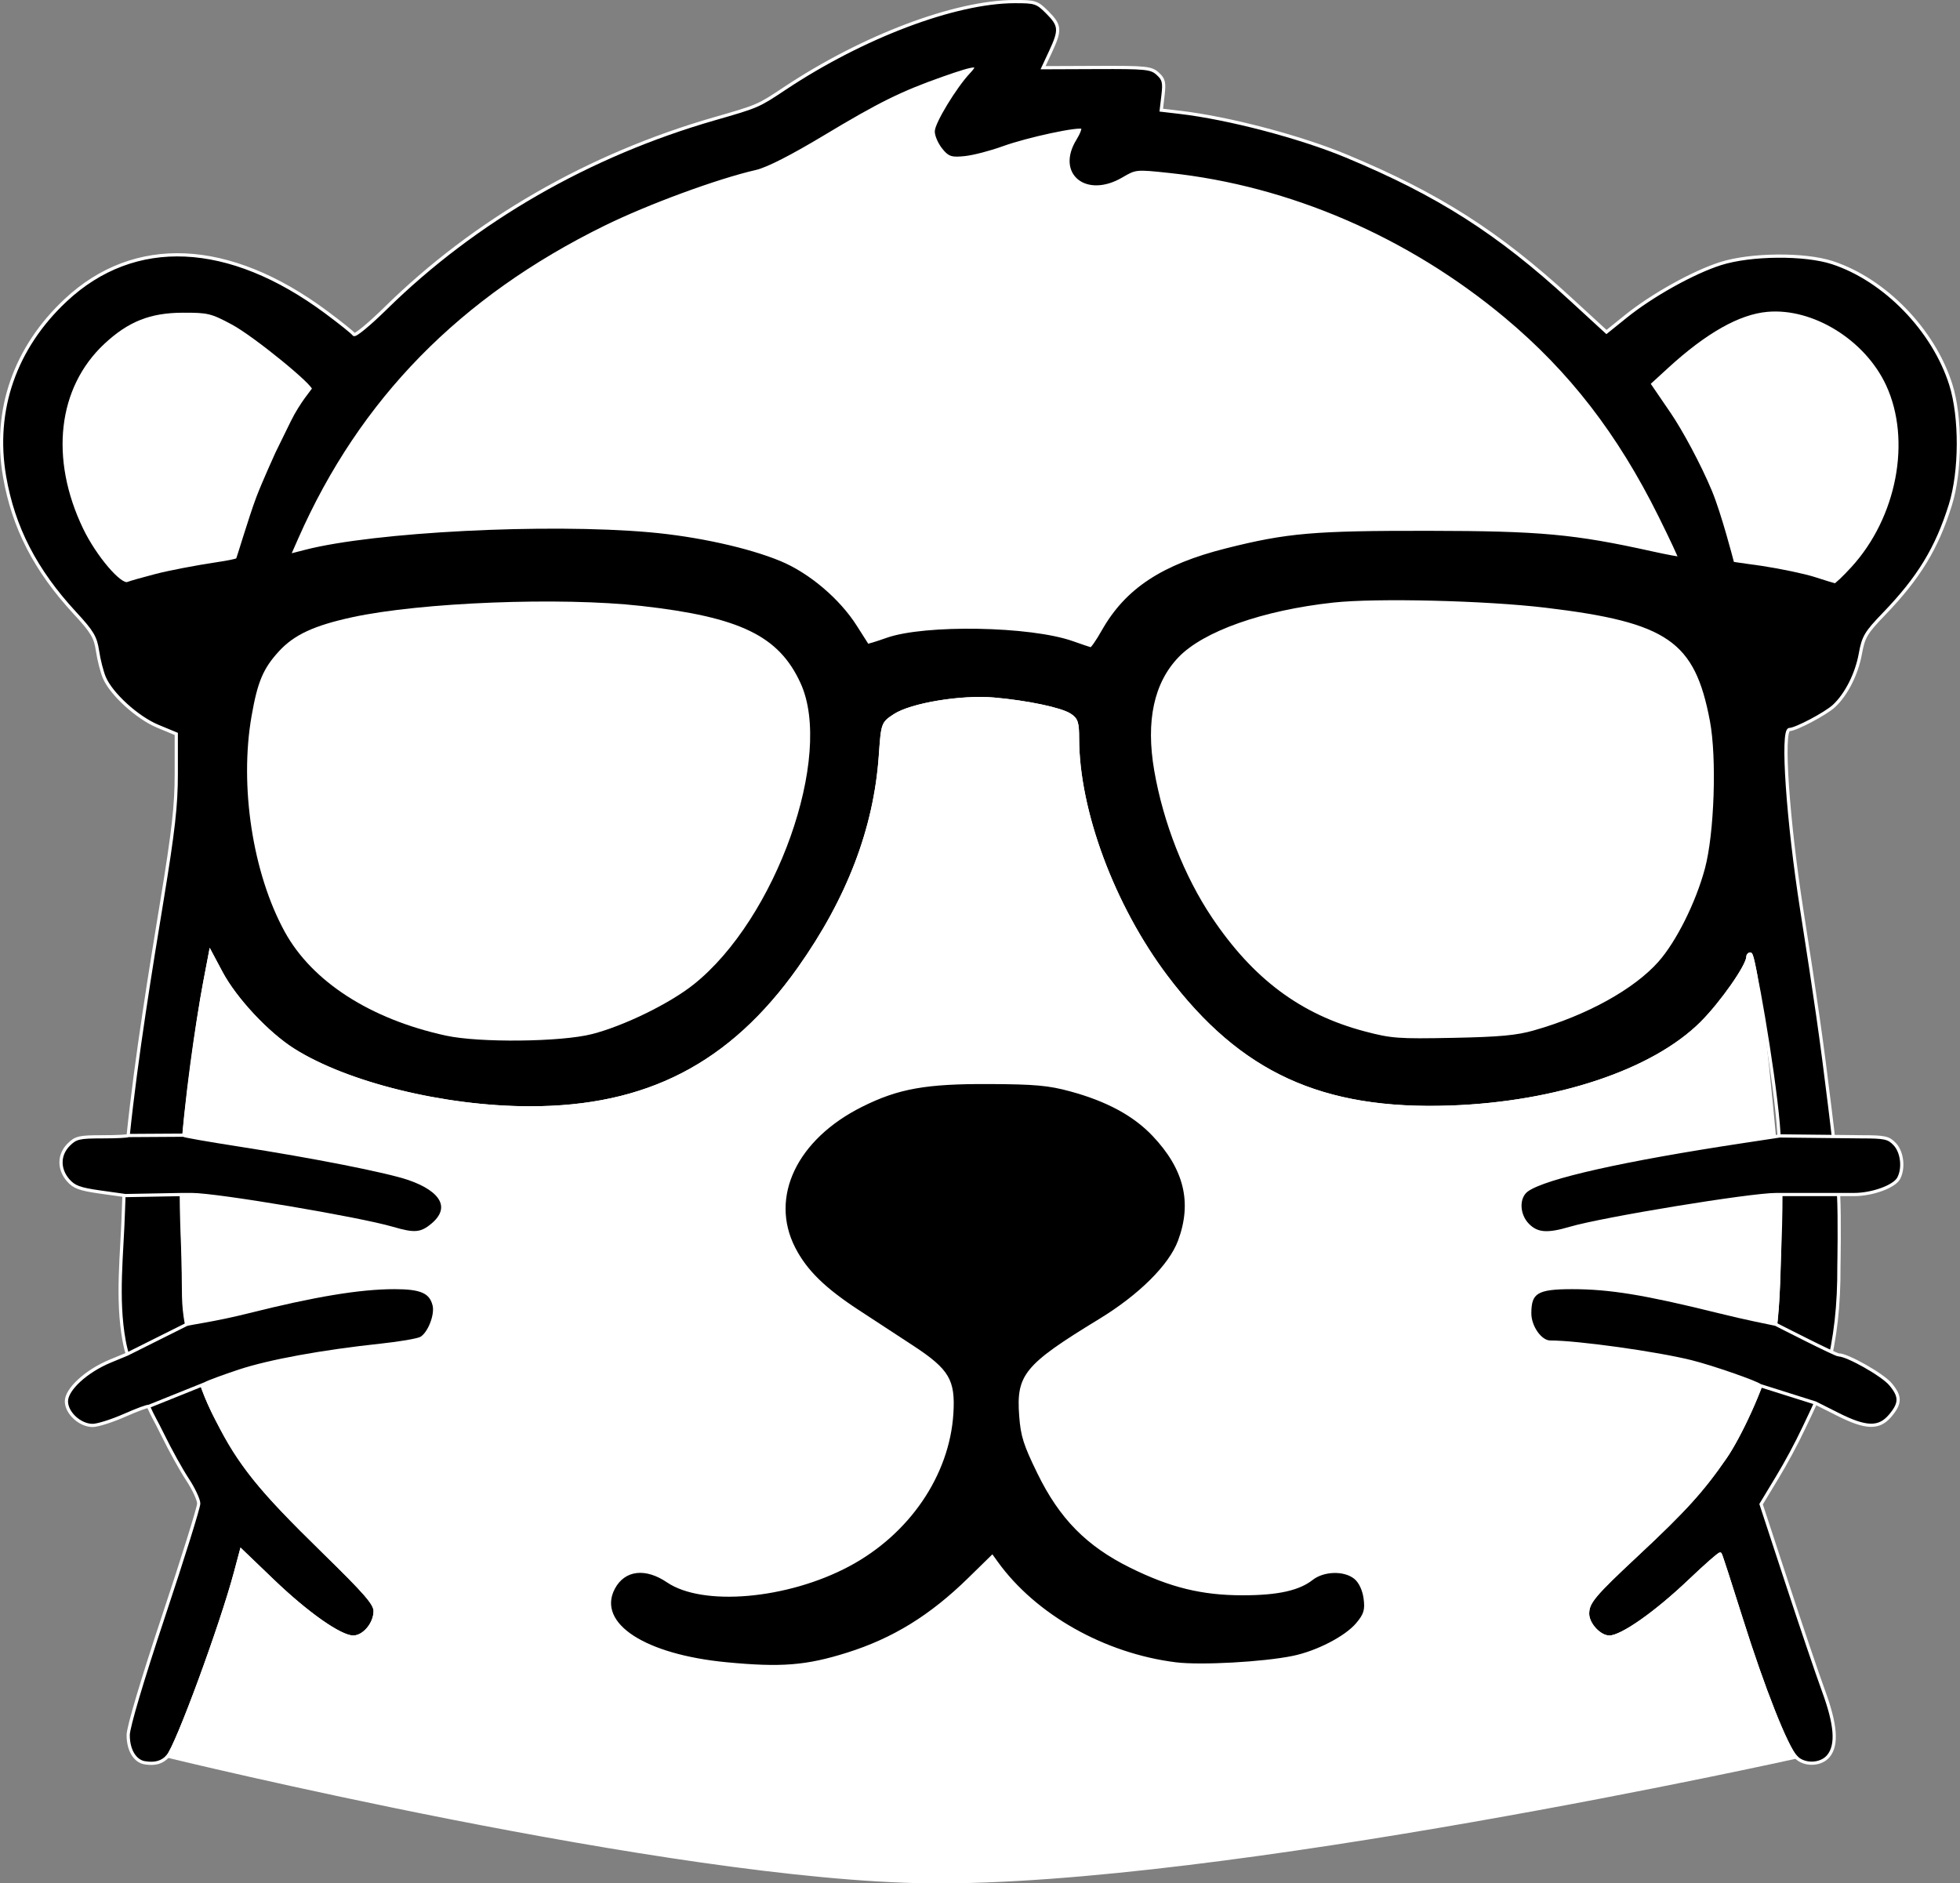
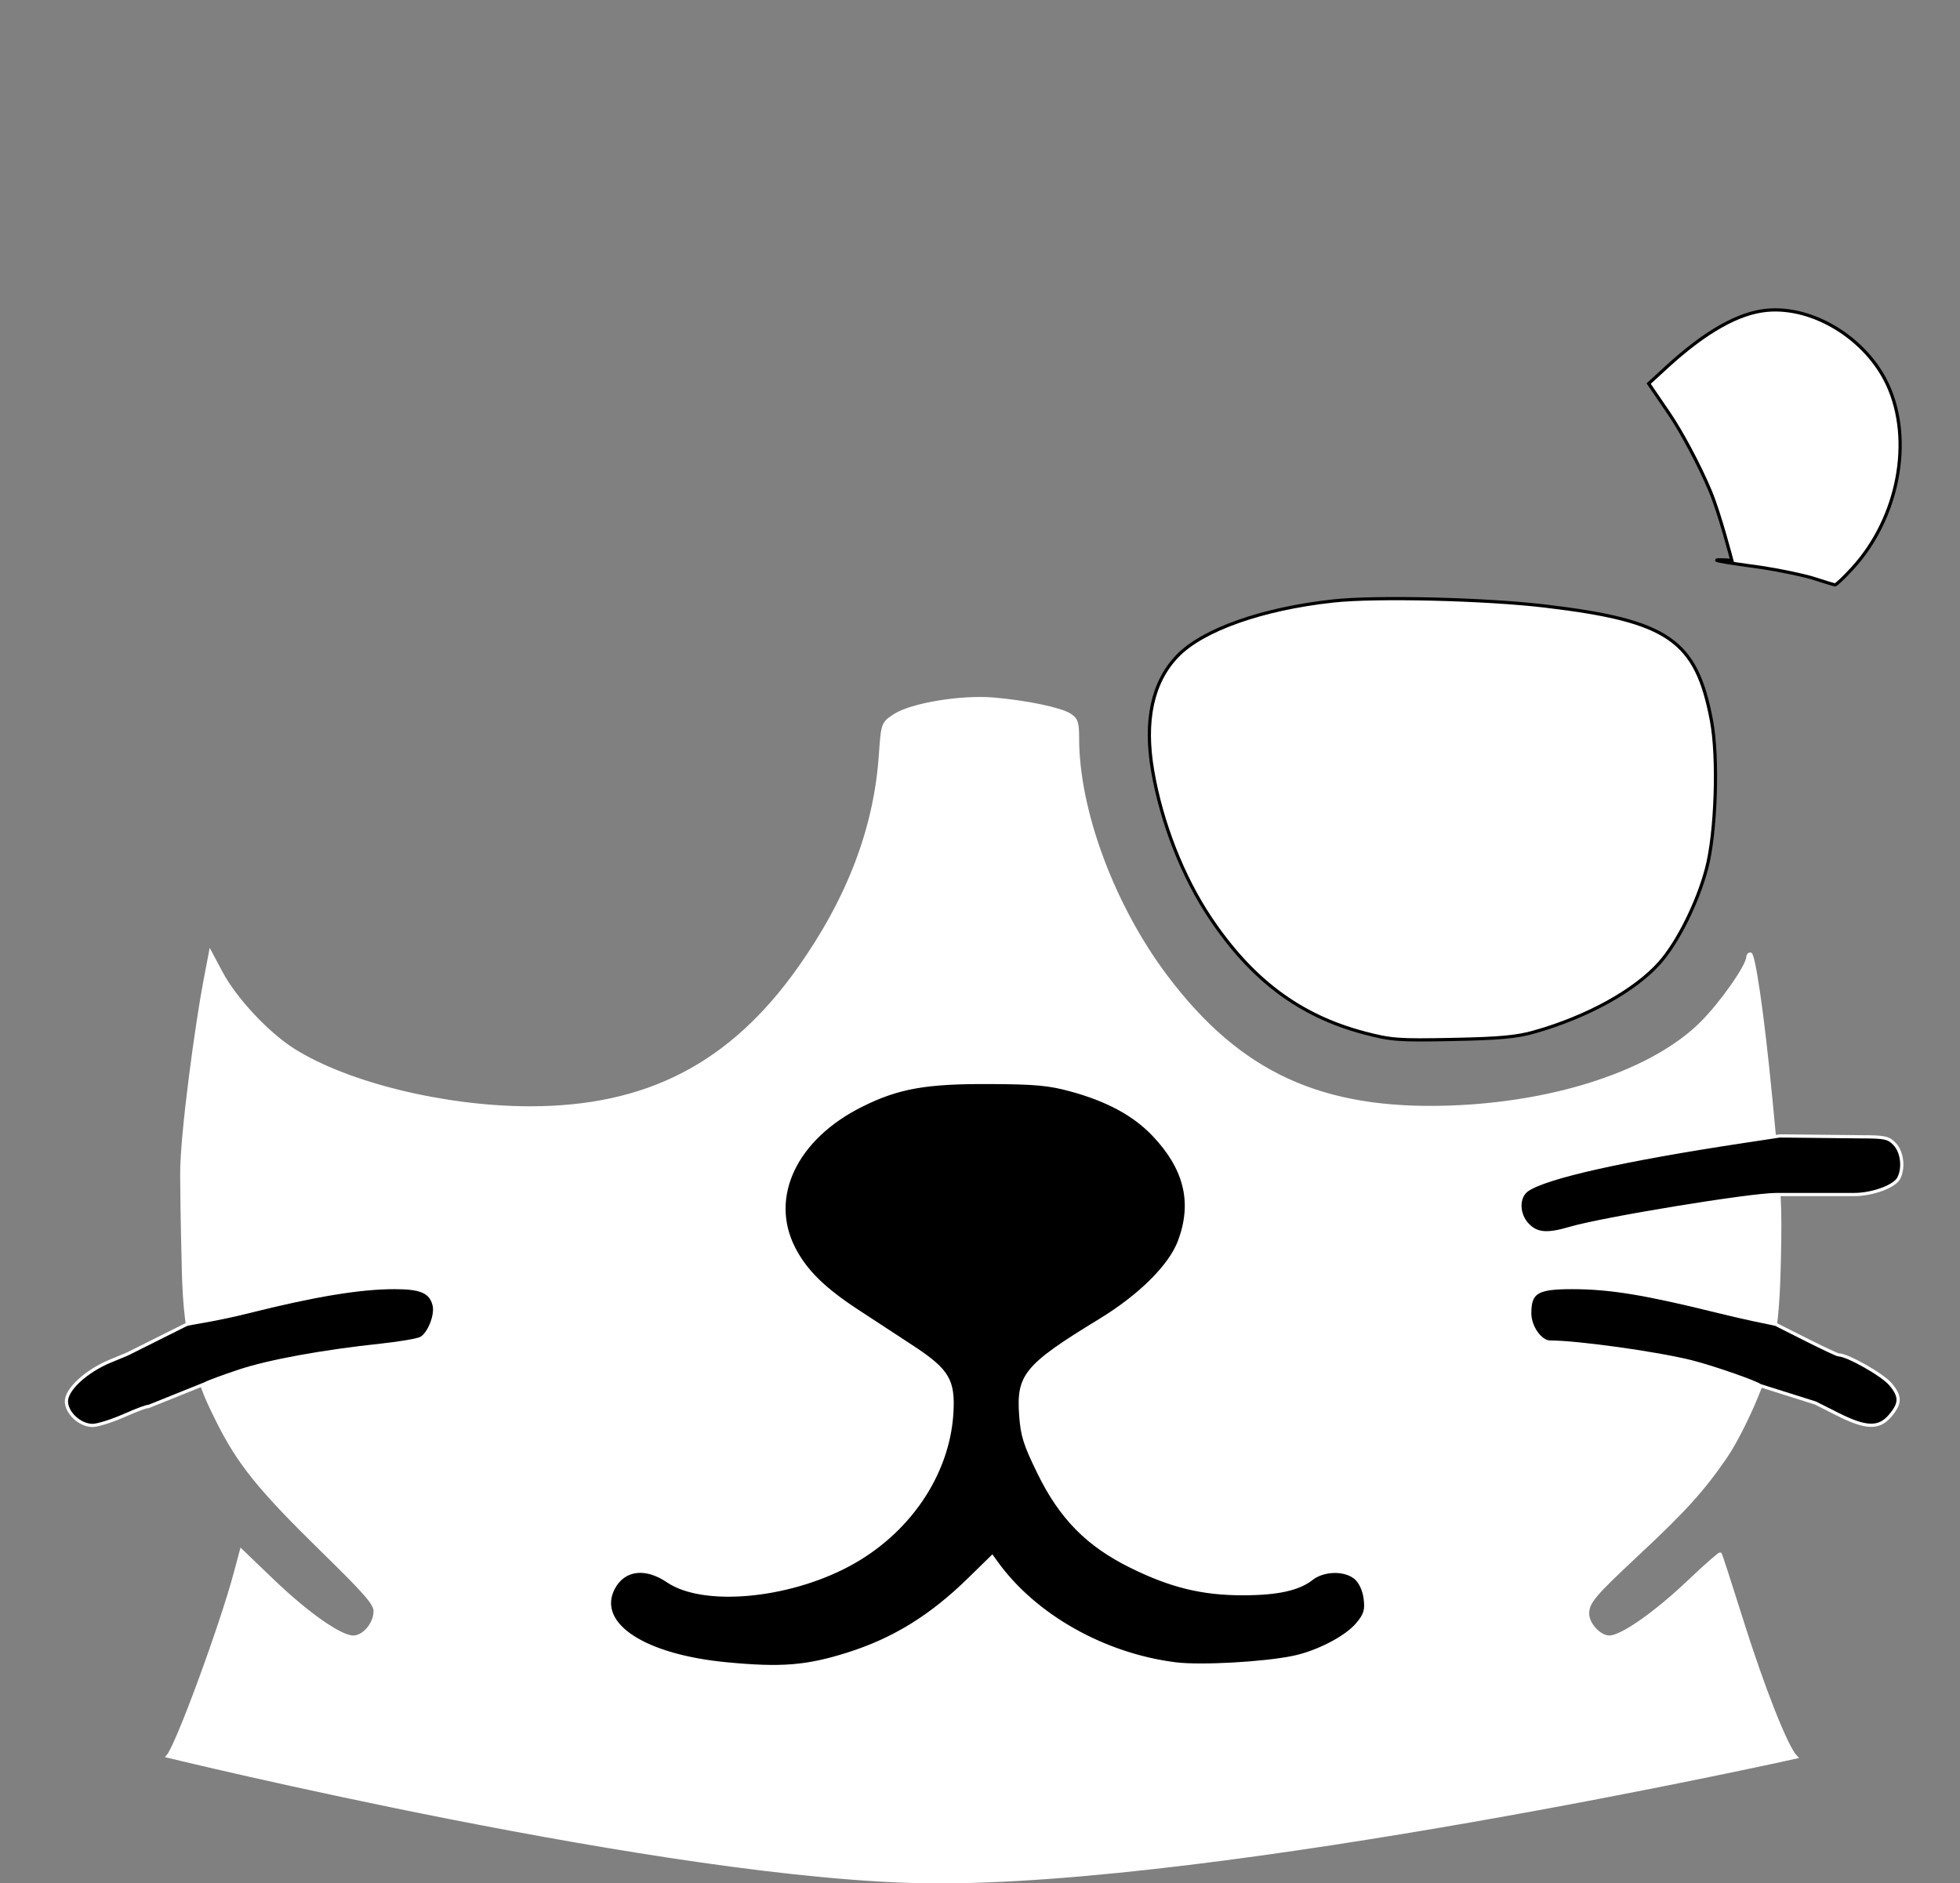
<svg xmlns="http://www.w3.org/2000/svg" version="1.1" width="611.111" height="587.277">
  <rect width="100%" height="100%" fill="#808080" stroke="none" />
  <svg version="1.1" id="SvgjsSvg1031" width="611.111" height="587.277" viewBox="0 0 611.111 587.277">
    <defs id="SvgjsDefs1030" />
    <g id="SvgjsG1029" transform="translate(-208.291,-194.758)">
      <g id="SvgjsG1028">
-         <path style="fill:#000000;stroke:#ffffff;stroke-opacity:1" d="m 253.511,744.451 c -3.159,-0.494 -5.261,-3.972 -5.248,-8.686 0.006,-2.434 4.357,-17.071 11,-37.004 6.044,-18.137 10.989,-33.96 10.989,-35.163 0,-1.202 -1.583,-4.588 -3.517,-7.523 -1.934,-2.936 -5.387,-9.162 -7.673,-13.837 -2.286,-4.675 -3.146,-5.859 -4.471,-8.904 -2.904,-6.675 -6.291,-13.313 -7.597,-20.474 -2.434,-13.35 -0.614,-27.145 -0.221,-40.709 0.225,-7.784 0.677,-15.57 1.479,-23.316 2.54,-24.543 7.136,-52.534 10.54,-73.268 3.579,-21.803 4.46,-29.62 4.46,-39.566 v -12.395 l -5.745,-2.381 c -6.413,-2.658 -14.57,-10.097 -16.714,-15.243 -0.743,-1.784 -1.685,-5.494 -2.093,-8.244 -0.636,-4.29 -1.636,-5.967 -7.037,-11.809 -12.322,-13.327 -19.209,-26.691 -21.951,-42.597 -3.554,-20.618 3.217,-40.145 19.06,-54.965 21.463,-20.078 50.9,-18.742 81.143,3.682 4.46,3.307 8.38,6.451 8.712,6.988 0.332,0.537 4.794,-3.14 9.916,-8.172 27.858,-27.364 63.293,-47.783 102.513,-59.072 13.605,-3.916 13.545,-3.89 21.978,-9.491 24.33,-16.161 52.974,-26.984 71.567,-27.043 6.47,-0.02 7.039,0.167 10.25,3.378 4.023,4.023 4.144,5.461 1.021,12.167 l -2.36,5.067 16.755,-0.067 c 15.4,-0.062 16.934,0.095 18.977,1.933 1.889,1.7 2.14,2.703 1.67,6.685 l -0.553,4.685 5.695,0.664 c 15.217,1.775 37.585,7.644 52.007,13.646 28.643,11.921 47.384,23.87 69.899,44.569 l 11.211,10.306 6.046,-4.872 c 8.186,-6.597 21.042,-13.762 29.533,-16.46 9.407,-2.989 26.223,-3.135 34.861,-0.303 16.353,5.362 31.578,21.046 36.924,38.037 3.192,10.145 3.128,27.055 -0.142,37.516 -4.229,13.528 -9.82,22.705 -20.732,34.025 -5.611,5.821 -6.377,7.117 -7.332,12.402 -1.134,6.279 -4.385,12.704 -8.233,16.273 -2.576,2.39 -11.916,7.325 -13.862,7.325 -2.482,0 -0.54,28.333 3.872,56.5 4.186,26.722 6.202,40.611 8.674,61 1.109,9.146 2.28,18.3 2.763,27.5 0.388,7.407 0.104,22.25 0.104,22.25 0.057,12.238 -1.028,22.357 -3.79,33.121 -1.535,5.982 -4.386,11.56 -7.019,17.146 -2.544,5.398 -5.717,11.231 -8.463,15.776 l -4.992,8.264 8.031,24.472 c 4.417,13.459 9.562,28.645 11.433,33.745 3.867,10.54 4.35,16.834 1.558,20.282 -2.323,2.869 -7.501,3.053 -10.16,0.361 -2.944,-2.982 -10.217,-21.368 -17.051,-43.111 -3.424,-10.893 -6.375,-19.981 -6.558,-20.195 -0.183,-0.214 -4.439,3.519 -9.459,8.296 -10.693,10.175 -21.274,17.594 -25.094,17.594 -3.093,0 -6.853,-4.085 -6.798,-7.385 0.059,-3.524 1.931,-5.747 15.578,-18.493 14.691,-13.722 20.234,-19.838 27.383,-30.216 4.248,-6.167 11.056,-20.524 13.963,-31.698 2.549,-9.796 2.421,-20.119 2.857,-30.231 0.601,-13.942 0.851,-27.96 -0.337,-41.865 -1.528,-17.875 -7.772,-53.113 -8.705,-53.113 -0.426,0 -0.775,0.426 -0.775,0.946 0,2.692 -8.202,14.409 -14.421,20.603 -15.042,14.979 -45.017,25.011 -78.267,26.194 -40.178,1.43 -65.807,-10.333 -88.685,-40.705 -16.546,-21.965 -27.607,-51.702 -27.622,-74.266 -0.003,-4.914 -0.339,-5.947 -2.367,-7.275 -2.852,-1.869 -13.376,-4.076 -23.74,-4.979 -10.13,-0.882 -25.78,1.713 -30.947,5.132 -3.7,2.448 -3.7,2.448 -4.422,12.648 -1.604,22.656 -9.973,44.539 -25.318,66.2 -21.254,30.002 -47.434,43.539 -84.091,43.482 -26.593,-0.042 -56.842,-7.46 -73.615,-18.054 -8.072,-5.098 -18.114,-15.844 -22.505,-24.082 l -3.352,-6.29 -1.755,9.201 c -2.29,12.005 -6.118,37.697 -7.177,56.728 -0.545,9.797 0.432,29.432 0.432,29.432 0.195,10.954 -0.197,13.839 1.041,20.603 1.884,10.292 4.646,20.673 9.622,29.876 8.335,15.417 13.089,21.369 33.049,40.893 13.322,13.031 16.143,16.284 16.143,18.615 0,3.945 -3.502,8.095 -6.831,8.095 -4.01,0 -14.313,-7.227 -25.201,-17.678 l -9.68,-9.291 -1.797,6.734 c -4.46,16.717 -18.263,54.219 -21.116,57.371 -1.743,1.926 -3.952,2.571 -7.117,2.076 z" id="SvgjsPath1027" />
        <path style="fill:#ffffff;fill-opacity:1;stroke:#ffffff;stroke-opacity:1" d="m 768.248,742.654 c -2.944,-2.982 -10.217,-21.368 -17.051,-43.111 -3.424,-10.893 -6.375,-19.981 -6.558,-20.195 -0.183,-0.214 -4.439,3.519 -9.459,8.296 -10.693,10.175 -21.274,17.594 -25.094,17.594 -3.093,0 -6.853,-4.085 -6.798,-7.385 0.059,-3.524 1.931,-5.747 15.578,-18.493 14.691,-13.722 20.234,-19.838 27.383,-30.216 4.248,-6.167 11.746,-21.645 13.963,-31.698 2.218,-10.053 2.616,-19.244 2.857,-30.231 0.367,-16.715 0.209,-19.977 -2.61,-49.297 -2.818,-29.319 -5.5,-45.681 -6.433,-45.681 -0.426,0 -0.775,0.426 -0.775,0.946 0,2.692 -8.202,14.409 -14.421,20.603 -15.042,14.979 -45.017,25.011 -78.267,26.194 -40.178,1.43 -65.807,-10.333 -88.685,-40.705 -16.546,-21.965 -27.607,-51.702 -27.622,-74.266 -0.003,-4.914 -0.339,-5.947 -2.367,-7.275 -2.852,-1.869 -13.376,-4.076 -23.74,-4.979 -10.13,-0.882 -25.78,1.713 -30.947,5.132 -3.7,2.448 -3.7,2.448 -4.422,12.648 -1.604,22.656 -9.973,44.539 -25.318,66.2 -21.254,30.002 -47.434,43.539 -84.091,43.482 -26.593,-0.042 -56.842,-7.46 -73.615,-18.054 -8.072,-5.098 -18.114,-15.844 -22.505,-24.082 l -3.352,-6.29 -1.755,9.201 c -2.29,12.005 -7.254,47.213 -7.181,60.048 0.074,12.835 0.435,26.112 0.435,26.112 0.195,10.954 0.663,20.226 3.178,30.014 2.514,9.788 3.196,11.839 7.485,20.466 6.681,13.441 13.089,21.369 33.049,40.893 13.322,13.031 16.143,16.284 16.143,18.615 0,3.945 -3.502,8.095 -6.831,8.095 -4.01,0 -14.313,-7.227 -25.201,-17.678 l -9.68,-9.291 -1.797,6.734 c -4.46,16.717 -18.263,54.219 -21.116,57.371 0,0 157.169,38.316 237.35,39.144 91.012,0.939 270.27,-38.864 270.27,-38.864 z" id="SvgjsPath1026" />
        <path style="fill:#000000;fill-opacity:1;stroke:#ffffff;stroke-opacity:1" d="m 254.591,633.333 c -0.173,-0.222 -3.528,1.015 -7.456,2.75 -3.928,1.735 -8.408,3.154 -9.957,3.154 -3.953,0 -8.177,-3.89 -8.177,-7.531 0,-3.745 6.199,-9.427 13.654,-12.518 l 5.326,-2.207 18.457,-9.224 c 1.113,-0.404 8.928,-1.385 19,-3.916 20.911,-5.255 35,-7.59 45.841,-7.599 8.331,-0.007 11.335,1.319 12.375,5.462 0.778,3.098 -1.57,9.016 -4.117,10.379 -1.036,0.555 -6.587,1.51 -12.335,2.122 -18.427,1.964 -34.944,4.981 -44.345,8.098 -5.035,1.669 -9.8,3.435 -10.59,3.923 z" id="SvgjsPath1025" />
-         <path style="fill:#000000;fill-opacity:1;stroke:#ffffff;stroke-opacity:1" d="m 247.395,567.563 -7.816,-1.097 c -6.434,-0.903 -8.215,-1.56 -10.071,-3.719 -2.994,-3.481 -2.914,-7.943 0.199,-11.056 2.199,-2.199 3.291,-2.455 10.5,-2.455 4.425,0 8.045,-0.181 8.045,-0.403 l 17.16,-0.104 c 0.223,0.223 7.816,1.557 16.873,2.965 23.797,3.698 46.707,8.216 53.487,10.549 10.623,3.655 13.508,9.268 7.403,14.404 -3.531,2.971 -5.617,3.161 -12.492,1.137 -10.428,-3.07 -54.784,-10.548 -62.57,-10.548 h -3.07 z" id="SvgjsPath1024" />
        <path style="fill:#000000;stroke:#ffffff;stroke-opacity:1" d="m 781.573,617.237 c 2.721,0 13.664,6.194 16.139,9.135 3.21,3.815 3.199,5.928 -0.049,9.789 -3.496,4.155 -7.526,4.051 -16.407,-0.421 l -6.946,-3.498 -17.239,-5.44 c -1.487,-1.125 -15.138,-5.849 -21.452,-7.424 -10.826,-2.701 -35.479,-6.14 -44.019,-6.14 -3,0 -6.349,-4.724 -6.349,-8.955 0,-6.703 2.213,-8.046 13.25,-8.041 11.697,0.005 22.59,1.784 45.243,7.39 9.896,2.449 14.562,3.257 18.19,4.056 0,0 18.635,9.549 19.638,9.549 z" id="SvgjsPath1023" />
        <path style="fill:#000000;fill-opacity:1;stroke:#ffffff;stroke-opacity:1" d="m 788.645,549.237 c 7.339,0 8.5,0.258 10.433,2.314 2.316,2.465 2.885,7.489 1.203,10.631 -1.374,2.567 -8.216,5.055 -13.903,5.055 h -4.833 -19.445 c -8.128,0 -54.082,7.539 -64.279,10.546 -7.077,2.087 -10.27,1.843 -13.114,-1.001 -3.245,-3.245 -3.373,-8.789 -0.254,-10.973 5.758,-4.033 29.954,-9.459 67.539,-15.146 l 11.24,-1.701 z" id="SvgjsPath1022" />
        <path style="fill:#ffffff;fill-opacity:1;stroke:#000000;stroke-opacity:1" d="m 785.92,371.91 c 14.288,-15.633 18.916,-39.861 10.921,-57.172 -6.63,-14.355 -23.11,-24.547 -37.573,-23.235 -8.878,0.805 -19.243,6.658 -31.228,17.634 l -5.711,5.231 6.461,9.464 c 3.554,5.205 9.329,15.816 12.839,24.267 2.861,6.888 6.627,21.371 6.627,21.371 -13.676,-0.777 6.479,1.815 9.294,2.239 5.939,0.901 13.364,2.469 16.5,3.484 3.136,1.015 5.994,1.89 6.352,1.945 0.357,0.055 2.841,-2.298 5.519,-5.228 z" id="SvgjsPath1021" />
-         <path style="fill:#ffffff;fill-opacity:1;stroke:#000000;stroke-opacity:1" d="m 257.057,374.179 c 4.018,-1.038 12.455,-2.658 18.75,-3.599 8.383,-1.253 6.493,-1.64 6.529,-1.374 0.05,0.368 3.959,-12.953 6.356,-19.282 1.78,-4.699 5.95,-13.852 5.95,-13.852 l 4.759,-9.717 c 2.788,-5.693 6.489,-9.919 6.658,-10.289 0.633,-1.386 -18.435,-16.914 -25.232,-20.548 -6.615,-3.536 -7.627,-3.78 -15.575,-3.753 -10.282,0.035 -17.235,2.804 -24.796,9.877 -14.712,13.761 -17.288,36.157 -6.692,58.186 4.121,8.569 12.002,17.818 14.378,16.876 0.885,-0.351 4.897,-1.488 8.915,-2.526 z" id="SvgjsPath1020" />
-         <path style="fill:#ffffff;fill-opacity:1;stroke:#000000;stroke-opacity:1" d="m 552.26,391.568 c 7.286,-12.91 18.591,-20.358 38.49,-25.358 18.974,-4.768 27.189,-5.476 63.001,-5.431 34.724,0.044 45.317,1.016 69.5,6.377 4.675,1.036 8.621,1.77 8.769,1.631 0.148,-0.139 -2.612,-6.057 -6.132,-13.151 -12.842,-25.88 -27.91,-45.363 -48.137,-62.245 -30.175,-25.185 -67.255,-41.187 -104.683,-45.177 -10.632,-1.133 -10.705,-1.127 -15.088,1.442 -10.922,6.401 -19.905,-0.925 -13.615,-11.103 1.163,-1.881 1.842,-3.693 1.509,-4.026 -0.95,-0.95 -17.383,2.565 -25.123,5.373 -3.85,1.397 -9.074,2.758 -11.609,3.026 -4.113,0.433 -4.839,0.193 -6.75,-2.236 -1.178,-1.497 -2.141,-3.716 -2.141,-4.932 0,-2.41 6.656,-13.371 10.79,-17.77 3.418,-3.637 1.765,-3.595 -9.068,0.228 -12.978,4.581 -19.881,7.995 -37.072,18.336 -10.13,6.094 -17.709,9.959 -21,10.711 -12.095,2.763 -33.759,10.739 -47.431,17.463 -45.11,22.184 -76.412,54.155 -95.607,97.651 l -2.488,5.639 5.188,-1.334 c 21.541,-5.54 75.233,-8.272 107.188,-5.452 14.788,1.305 30.805,4.829 40.74,8.965 8.888,3.7 18.312,11.707 23.563,20.02 1.919,3.038 3.575,5.638 3.679,5.777 0.104,0.139 2.851,-0.694 6.104,-1.851 11.829,-4.207 44.716,-3.626 57.815,1.022 2.805,0.995 5.394,1.87 5.754,1.943 0.36,0.073 2.094,-2.418 3.854,-5.536 z" id="SvgjsPath1019" />
        <path style="fill:#ffffff;fill-opacity:1;stroke:#000000;stroke-opacity:1" d="m 686.752,516.523 c 16.504,-4.699 31.374,-12.924 39.027,-21.586 5.623,-6.364 11.736,-18.626 14.584,-29.254 2.945,-10.989 3.741,-34.628 1.556,-46.2 -4.751,-25.156 -13.414,-31.146 -51.667,-35.723 -18.789,-2.248 -52.86,-3.072 -66.316,-1.604 -22.093,2.41 -40.669,8.98 -48.534,17.166 -7.817,8.135 -10.42,20.208 -7.722,35.817 2.815,16.292 9.419,33.098 18.076,46.001 12.934,19.277 27.866,30.404 47.917,35.706 8.349,2.207 10.567,2.371 27.579,2.036 14.657,-0.289 19.954,-0.778 25.5,-2.358 z" id="SvgjsPath1018" />
-         <path style="fill:#ffffff;fill-opacity:1;stroke:#ffffff;stroke-opacity:0" d="m 392.842,517.215 c 9.949,-2.544 24.163,-9.477 31.684,-15.455 25.749,-20.465 43.782,-71.245 33.374,-93.98 -6.755,-14.754 -18.833,-20.611 -49.652,-24.078 -25.186,-2.833 -68.738,-1.129 -90.168,3.528 -11.86,2.578 -18.062,5.453 -22.764,10.553 -4.956,5.377 -6.72,9.54 -8.592,20.274 -3.813,21.865 0.344,48.95 10.309,67.18 8.521,15.589 26.742,27.338 50.331,32.455 10.388,2.254 35.841,1.986 45.477,-0.478 z" id="SvgjsPath1017" />
      </g>
      <path style="fill:#000000;stroke:#000000;stroke-opacity:1" d="m 434.821,712.574 c -25.088,-2.41 -39.84,-11.93 -34.378,-22.185 2.942,-5.523 9.017,-6.22 15.56,-1.785 11.322,7.674 37.861,5.363 57.294,-4.991 18.919,-10.08 31.541,-28.599 32.752,-48.055 0.665,-10.685 -1.398,-14.18 -12.756,-21.615 -4.682,-3.065 -12.338,-8.074 -17.013,-11.133 -10.495,-6.866 -16.058,-12.332 -19.612,-19.269 -7.912,-15.445 0.542,-33.161 20.619,-43.205 11.236,-5.621 19.776,-7.146 39.493,-7.051 14.145,0.068 18.344,0.446 25,2.252 11.348,3.079 19.629,7.552 25.529,13.79 9.694,10.25 12.166,20.391 7.821,32.088 -2.776,7.474 -12.084,16.705 -24.426,24.224 -23.454,14.289 -26.129,17.561 -25.132,30.743 0.48,6.345 1.352,9.092 5.732,18.06 6.923,14.173 15.423,22.816 29.099,29.589 12.593,6.236 22.529,8.671 35.378,8.671 11.004,0 17.774,-1.498 22.082,-4.886 3.325,-2.616 9.363,-2.788 12.369,-0.353 1.322,1.07 2.386,3.343 2.716,5.799 0.455,3.392 0.103,4.56 -2.196,7.293 -3.376,4.012 -12.147,8.537 -19.471,10.045 -9.201,1.895 -28.634,2.962 -36.343,1.995 -22.085,-2.77 -43.411,-14.816 -55.171,-31.164 l -1.994,-2.772 -7.996,7.826 c -11.792,11.541 -23.31,18.641 -37.496,23.112 -12.673,3.994 -20.439,4.611 -37.459,2.976 z" id="SvgjsPath1016" />
    </g>
  </svg>
  <style>@media (prefers-color-scheme: light) { :root { filter: none; } }
@media (prefers-color-scheme: dark) { :root { filter: none; } }
</style>
</svg>